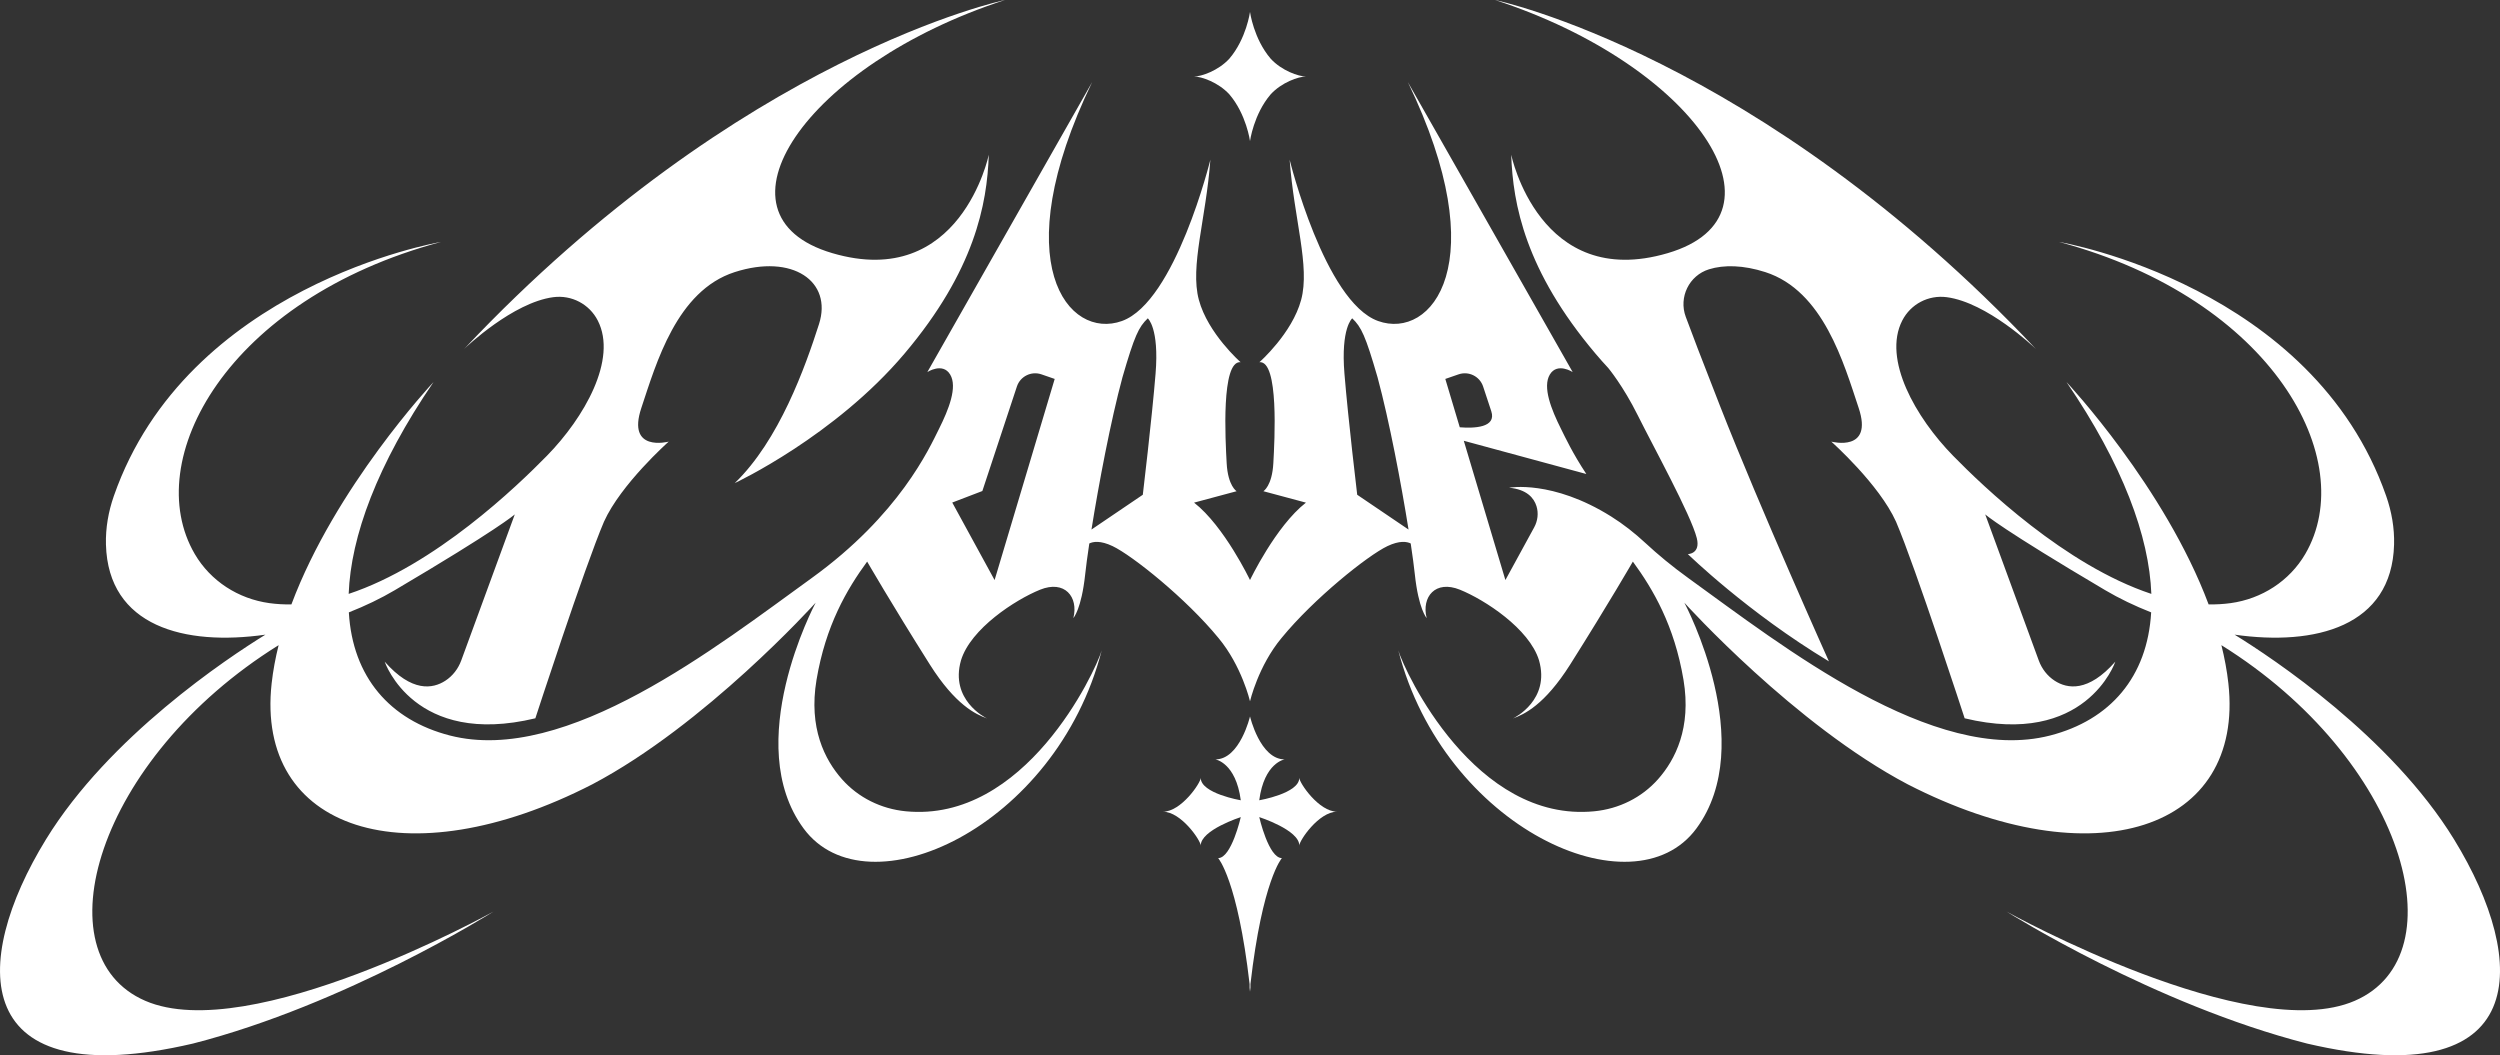
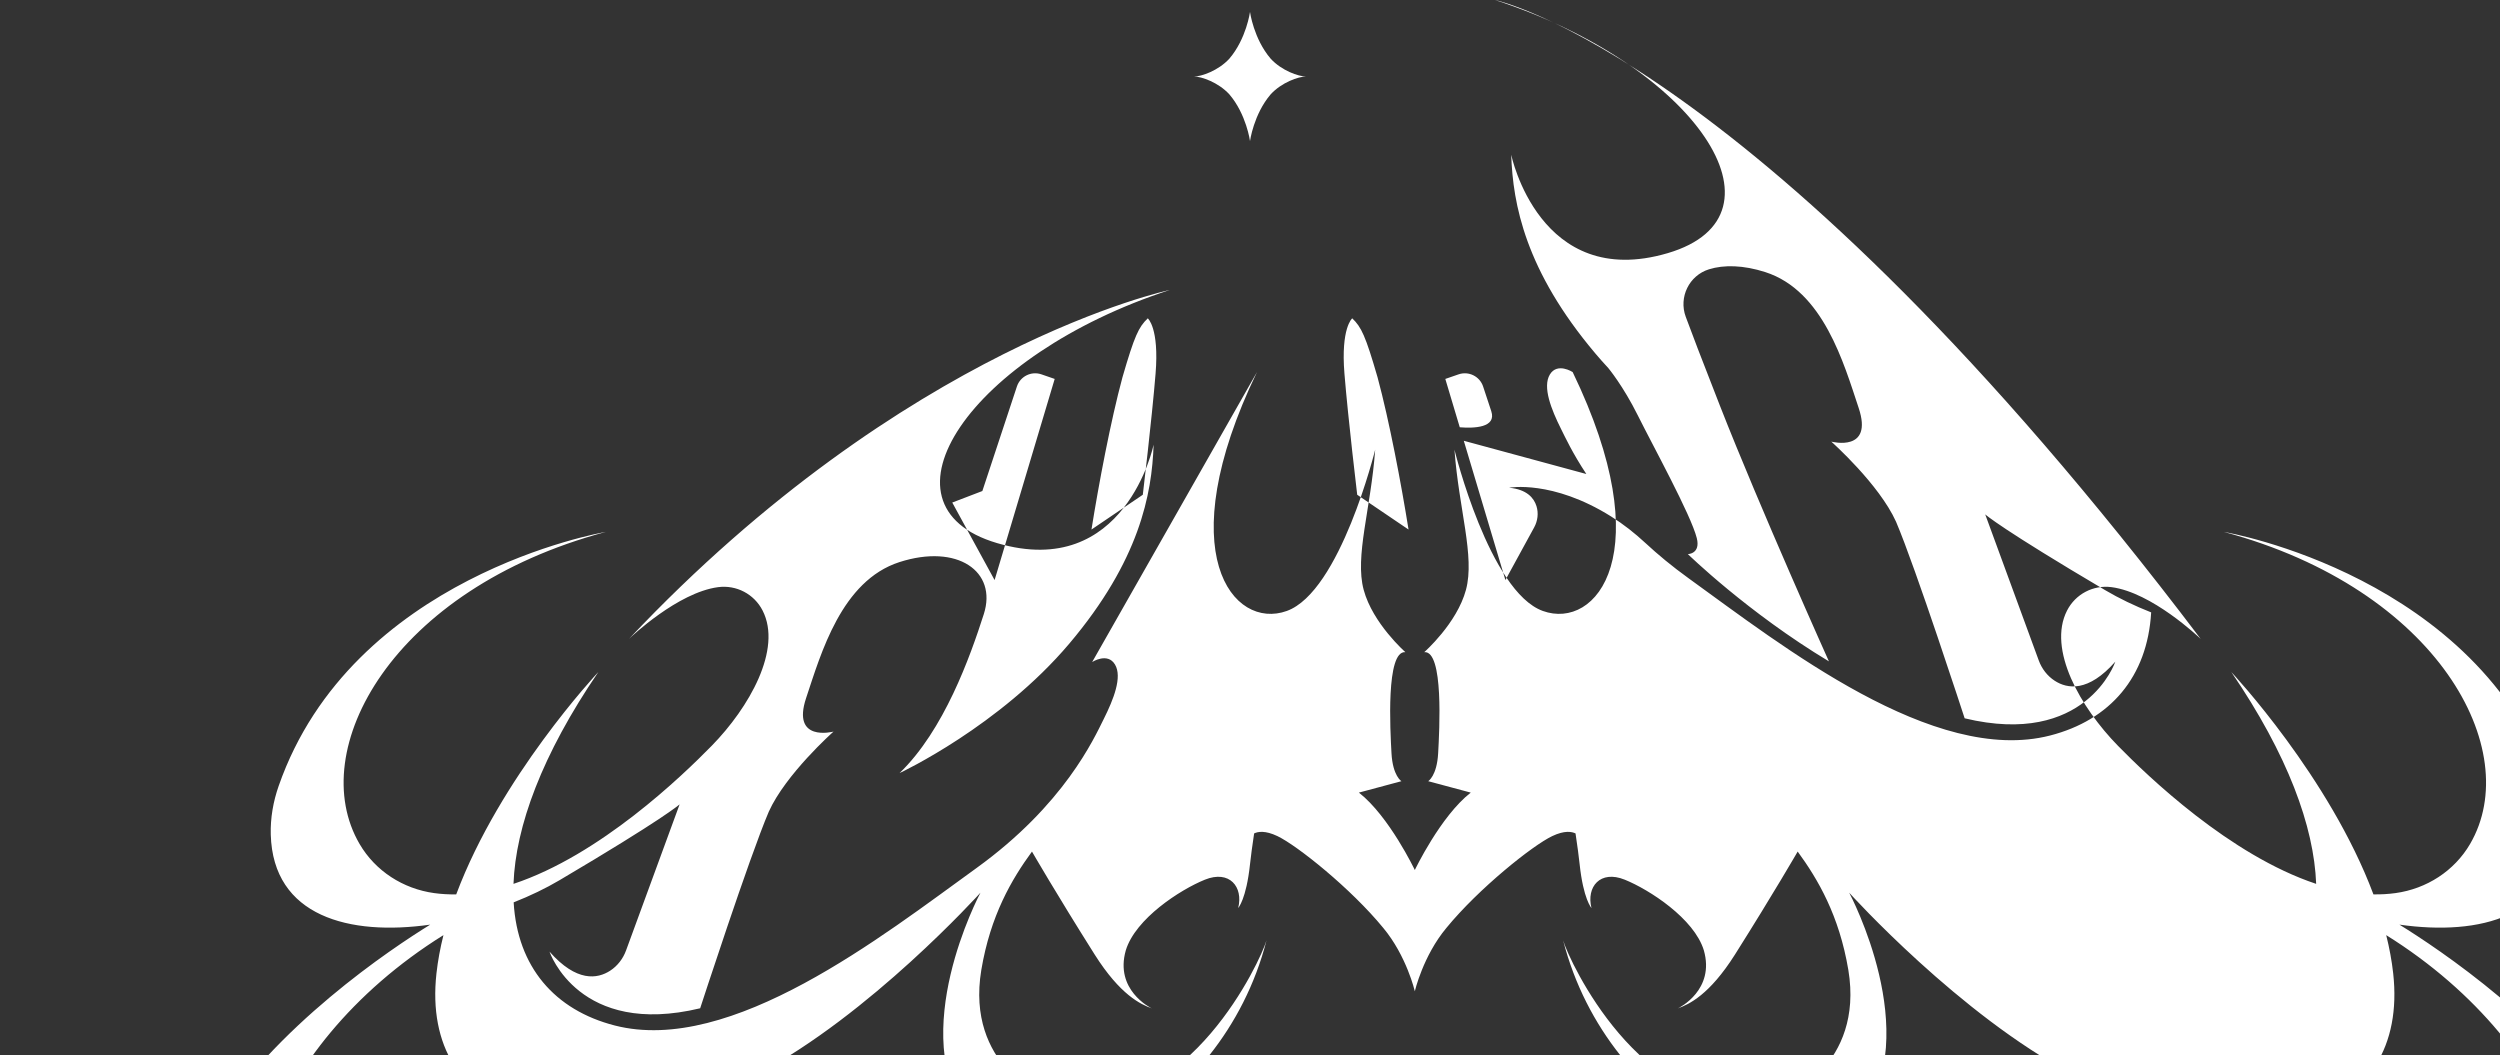
<svg xmlns="http://www.w3.org/2000/svg" id="Coven" viewBox="0 0 2861.99 1208.07">
  <rect x="0" y="0" width="2861.99" height="1208.07" fill="#333333" stroke="none" />
  <g id="COVEN" fill="white">
-     <path d="m1929.82,362.63c-8.24-22.39,3.84-47.25,26.62-54.34,17.06-5.3,39.34-4.89,64.56,3.24,66.3,21.39,89.7,104.2,106.81,155.53,16.95,50.86-30.47,38.72-31.35,38.5.84.75,54.79,48.81,74.12,91.72,22.34,52.27,78.54,225.03,78.54,225.03,138.44,33.28,172.06-63.56,172.5-64.86-31.07,35.27-54.98,31.2-69.37,21.9-8.5-5.49-14.82-13.78-18.3-23.28l-61.3-167.22c.54.49,18.64,16.67,137.46,86.84,15.79,9.33,33.59,17.91,52.53,25.37-4.29,73.83-46.81,123.25-115.74,140.97-133.07,34.22-306.76-102.77-413.94-180.12-18.62-13.44-34.96-26.98-49.29-40.27-12.17-11.28-25.22-21.59-39.29-30.4-67.43-42.22-116.78-32.89-116.78-32.89,20.4,1.93,28.42,11.73,31.34,21.05,2.54,8.1,1.43,16.91-2.64,24.36l-32.93,60.29-47.64-159.45,140.29,38.05c-15.72-23.74-24.32-42.29-28.96-51.59-11.17-22.34-21.39-48-12.83-62.26,8.55-14.26,26.14-2.85,26.14-2.85l-188.68-331.96c100.28,207.68,27.21,295.6-34.1,273.5-61.3-22.09-101.22-184.63-101.22-184.63,4.99,68.08,23.52,121.9,13.18,160.4-10.33,38.49-47.76,71.37-47.76,71.37,22.46-2.06,17.35,89.5,15.92,115.64-1.42,26.14-11.4,32.08-11.4,32.08l48.71,13.07c-34.69,27.08-64.03,88.63-64.03,88.63,0,0-29.34-61.55-64.03-88.63l48.71-13.07s-9.98-5.94-11.4-32.08c-1.43-26.14-6.54-117.7,15.92-115.64,0,0-37.43-32.88-47.76-71.37-10.34-38.5,8.19-92.32,13.18-160.4,0,0-39.92,162.54-101.22,184.63-61.31,22.1-134.38-65.82-34.1-273.5l-188.68,331.96s17.59-11.41,26.14,2.85c8.56,14.26-1.66,39.92-12.83,62.26-11.17,22.34-45.15,98.14-145.9,170.85-107.18,77.35-280.87,214.34-413.94,180.12-68.93-17.72-111.45-67.14-115.74-140.97,18.94-7.46,36.74-16.04,52.53-25.37,118.82-70.17,136.92-86.35,137.46-86.84l-61.3,167.22c-3.48,9.5-9.8,17.79-18.3,23.28-14.39,9.3-38.3,13.37-69.37-21.9.44,1.3,34.06,98.14,172.5,64.86,0,0,56.2-172.76,78.54-225.03,19.33-42.91,73.28-90.97,74.12-91.72-.88.22-48.3,12.36-31.35-38.5,17.11-51.33,40.51-134.14,106.81-155.53,66.3-21.38,112.28,10.58,96.59,59.53-15.68,48.94-45.61,133.05-96.45,182.01,1.76-.82,114.67-53.96,194.36-148.27,80.31-95.05,94.57-171.09,96.47-227.64,0,0-32.32,155.88-179.17,112.63-146.85-43.25-31.36-215.29,197.71-289.8,0,0-301.97,63.1-619.16,399.49,2.48-2.37,55.92-53.14,101.99-59.26,21-2.79,41.33,7.87,50.99,26.73,22.73,44.37-15.43,111.14-58.26,154.88-33.91,34.64-127.98,125.26-226.9,158.06,2.44-65.6,32.5-147.86,97.14-242.51-1.73,1.84-112.48,120.32-162.7,254.54-8.51.15-16.97-.31-25.33-1.47-35.54-4.94-67.23-25.25-85.32-56.23-62.65-107.26,36.84-291.59,281.87-357.25-4.47.76-290.65,50.56-374.51,290.88-6.23,17.85-9.54,36.64-9.03,55.55,2.53,93.89,90.18,116.34,182.56,103.16-43.57,26.88-178.86,116.54-251.17,234.28-86.97,141.63-88.39,293.7,168.24,233.82,174.79-44.76,341.17-149.29,344.04-151.11-3.67,2.03-278.79,154.09-398.69,102.16-120.72-52.27-56.56-276.78,152.7-407.13h0c-3.65,14.59-6.39,29.24-8,43.81-18.53,167.52,153.27,225.26,367.13,115.48,129.2-68.06,253.72-205.75,255.66-207.89-1.3,2.44-85.44,161.35-13.76,258.51,72.24,97.9,288.95-.96,341.23-203.89-7.43,24.75-87.9,197.57-224.46,184.14-28.04-2.76-54.13-15.57-72.83-36.64-19.85-22.38-38.35-58.87-29.21-113.75,10.46-62.26,34.7-103.61,57.98-135.45,0,0,27.09,47.05,71.77,117.86,29.39,46.47,52.64,56.98,65.49,61.74-2.21-1.07-42.68-21.41-29.85-66.49,11.05-36.36,62.38-69.51,90.53-80.91,28.16-11.41,44.2,8.2,38.14,32.43,0,0,9.27-9.98,13.55-50.25.92-8.66,2.53-20.77,4.69-35.13,4.26-2.09,12.6-3.66,26.67,3.05,22.46,10.69,84.12,59.88,121.19,105.15,26.73,32.08,36.11,72.47,36.11,72.47,0,0,9.38-40.39,36.11-72.47,37.07-45.27,98.73-94.46,121.19-105.15,14.07-6.71,22.41-5.14,26.67-3.05,2.16,14.36,3.77,26.47,4.69,35.13,4.28,40.27,13.55,50.25,13.55,50.25-6.06-24.23,9.98-43.84,38.14-32.43,28.15,11.4,79.48,44.55,90.53,80.91,12.83,45.08-27.64,65.42-29.85,66.49,12.85-4.76,36.1-15.27,65.49-61.74,44.68-70.81,71.77-117.86,71.77-117.86,23.28,31.84,47.52,73.19,57.98,135.45,9.14,54.88-9.36,91.37-29.21,113.75-18.7,21.07-44.79,33.88-72.83,36.64-136.56,13.43-217.03-159.39-224.46-184.14,52.28,202.93,268.99,301.79,341.23,203.89,71.68-97.16-12.46-256.07-13.76-258.51,1.94,2.14,126.46,139.83,255.66,207.89,213.86,109.78,385.66,52.04,367.13-115.48-1.61-14.57-4.35-29.22-8-43.81h.01c209.26,130.35,273.42,354.86,152.7,407.13-119.9,51.93-395.02-100.13-398.69-102.16,2.87,1.82,169.25,106.35,344.04,151.11,256.63,59.88,255.21-92.19,168.24-233.82-72.31-117.74-207.6-207.4-251.17-234.28,92.38,13.18,180.03-9.27,182.56-103.16.51-18.91-2.8-37.7-9.03-55.55-83.86-240.32-370.04-290.12-374.51-290.88,245.03,65.66,344.52,249.99,281.87,357.25-18.09,30.98-49.78,51.29-85.32,56.23-8.36,1.16-16.82,1.62-25.33,1.47-50.22-134.22-160.97-252.7-162.7-254.54,64.64,94.65,94.7,176.91,97.14,242.51-98.92-32.8-192.99-123.42-226.9-158.06-42.83-43.74-80.99-110.51-58.26-154.88,9.66-18.86,29.99-29.52,50.99-26.73,46.07,6.12,99.51,56.89,101.99,59.26C2013.46,63.1,1711.49,0,1711.49,0c229.07,74.51,344.56,246.55,197.71,289.8-146.85,43.25-179.17-112.63-179.17-112.63,1.9,56.55,16.16,132.59,96.47,227.64,4.76,5.63,9.63,11.12,14.6,16.45,0,0,17.03,20.38,33.9,54.36,16.87,33.98,60.83,113.82,67.49,140.44,4.51,18.06-10.22,18.3-10.22,18.3,0,0,68.44,66.81,161.47,122.77,0,0-78.3-174.1-124.87-292.91-21.35-54.45-32.85-84.74-39.05-101.59Zm-791.21,301.43l-48.47-88.75,34.45-13.19,39.54-119.63c3.86-11.68,16.52-17.94,28.15-13.92l15.13,5.23-68.8,230.26Zm184.28-236.32c-4.28,52.4-14.61,138.66-14.61,138.66l-58.77,39.82c8.33-52.17,21.99-124.42,35.48-174.32,13.78-47.52,18.53-57.5,28.99-67.48,0,0,13.19,10.93,8.91,63.32Zm230.83,138.66s-10.33-86.26-14.61-138.66c-4.28-52.39,8.91-63.32,8.91-63.32,10.46,9.98,15.21,19.96,28.99,67.48,13.49,49.9,27.15,122.15,35.48,174.32l-58.77-39.82Zm116-137.83c11.62-4.02,24.29,2.24,28.15,13.92l9.33,28.24c6.3,19.07-20.01,19.7-36.07,18.42l-16.54-55.35,15.13-5.23Z" />
+     <path d="m1929.82,362.63c-8.24-22.39,3.84-47.25,26.62-54.34,17.06-5.3,39.34-4.89,64.56,3.24,66.3,21.39,89.7,104.2,106.81,155.53,16.95,50.86-30.47,38.72-31.35,38.5.84.75,54.79,48.81,74.12,91.72,22.34,52.27,78.54,225.03,78.54,225.03,138.44,33.28,172.06-63.56,172.5-64.86-31.07,35.27-54.98,31.2-69.37,21.9-8.5-5.49-14.82-13.78-18.3-23.28l-61.3-167.22c.54.49,18.64,16.67,137.46,86.84,15.79,9.33,33.59,17.91,52.53,25.37-4.29,73.83-46.81,123.25-115.74,140.97-133.07,34.22-306.76-102.77-413.94-180.12-18.62-13.44-34.96-26.98-49.29-40.27-12.17-11.28-25.22-21.59-39.29-30.4-67.43-42.22-116.78-32.89-116.78-32.89,20.4,1.93,28.42,11.73,31.34,21.05,2.54,8.1,1.43,16.91-2.64,24.36l-32.93,60.29-47.64-159.45,140.29,38.05c-15.72-23.74-24.32-42.29-28.96-51.59-11.17-22.34-21.39-48-12.83-62.26,8.55-14.26,26.14-2.85,26.14-2.85c100.28,207.68,27.21,295.6-34.1,273.5-61.3-22.09-101.22-184.63-101.22-184.63,4.99,68.08,23.52,121.9,13.18,160.4-10.33,38.49-47.76,71.37-47.76,71.37,22.46-2.06,17.35,89.5,15.92,115.64-1.42,26.14-11.4,32.08-11.4,32.08l48.71,13.07c-34.69,27.08-64.03,88.63-64.03,88.63,0,0-29.34-61.55-64.03-88.63l48.71-13.07s-9.98-5.94-11.4-32.08c-1.43-26.14-6.54-117.7,15.92-115.64,0,0-37.43-32.88-47.76-71.37-10.34-38.5,8.19-92.32,13.18-160.4,0,0-39.92,162.54-101.22,184.63-61.31,22.1-134.38-65.82-34.1-273.5l-188.68,331.96s17.59-11.41,26.14,2.85c8.56,14.26-1.66,39.92-12.83,62.26-11.17,22.34-45.15,98.14-145.9,170.85-107.18,77.35-280.87,214.34-413.94,180.12-68.93-17.72-111.45-67.14-115.74-140.97,18.94-7.46,36.74-16.04,52.53-25.37,118.82-70.17,136.92-86.35,137.46-86.84l-61.3,167.22c-3.48,9.5-9.8,17.79-18.3,23.28-14.39,9.3-38.3,13.37-69.37-21.9.44,1.3,34.06,98.14,172.5,64.86,0,0,56.2-172.76,78.54-225.03,19.33-42.91,73.28-90.97,74.12-91.72-.88.22-48.3,12.36-31.35-38.5,17.11-51.33,40.51-134.14,106.81-155.53,66.3-21.38,112.28,10.58,96.59,59.53-15.68,48.94-45.61,133.05-96.45,182.01,1.76-.82,114.67-53.96,194.36-148.27,80.31-95.05,94.57-171.09,96.47-227.64,0,0-32.32,155.88-179.17,112.63-146.85-43.25-31.36-215.29,197.71-289.8,0,0-301.97,63.1-619.16,399.49,2.48-2.37,55.92-53.14,101.99-59.26,21-2.79,41.33,7.87,50.99,26.73,22.73,44.37-15.43,111.14-58.26,154.88-33.91,34.64-127.98,125.26-226.9,158.06,2.44-65.6,32.5-147.86,97.14-242.51-1.73,1.84-112.48,120.32-162.7,254.54-8.51.15-16.97-.31-25.33-1.47-35.54-4.94-67.23-25.25-85.32-56.23-62.65-107.26,36.84-291.59,281.87-357.25-4.47.76-290.65,50.56-374.51,290.88-6.23,17.85-9.54,36.64-9.03,55.55,2.53,93.89,90.18,116.34,182.56,103.16-43.57,26.88-178.86,116.54-251.17,234.28-86.97,141.63-88.39,293.7,168.24,233.82,174.79-44.76,341.17-149.29,344.04-151.11-3.67,2.03-278.79,154.09-398.69,102.16-120.72-52.27-56.56-276.78,152.7-407.13h0c-3.65,14.59-6.39,29.24-8,43.81-18.53,167.52,153.27,225.26,367.13,115.48,129.2-68.06,253.72-205.75,255.66-207.89-1.3,2.44-85.44,161.35-13.76,258.51,72.24,97.9,288.95-.96,341.23-203.89-7.43,24.75-87.9,197.57-224.46,184.14-28.04-2.76-54.13-15.57-72.83-36.64-19.85-22.38-38.35-58.87-29.21-113.75,10.46-62.26,34.7-103.61,57.98-135.45,0,0,27.09,47.05,71.77,117.86,29.39,46.47,52.64,56.98,65.49,61.74-2.21-1.07-42.68-21.41-29.85-66.49,11.05-36.36,62.38-69.51,90.53-80.91,28.16-11.41,44.2,8.2,38.14,32.43,0,0,9.27-9.98,13.55-50.25.92-8.66,2.53-20.77,4.69-35.13,4.26-2.09,12.6-3.66,26.67,3.05,22.46,10.69,84.12,59.88,121.19,105.15,26.73,32.08,36.11,72.47,36.11,72.47,0,0,9.38-40.39,36.11-72.47,37.07-45.27,98.73-94.46,121.19-105.15,14.07-6.71,22.41-5.14,26.67-3.05,2.16,14.36,3.77,26.47,4.69,35.13,4.28,40.27,13.55,50.25,13.55,50.25-6.06-24.23,9.98-43.84,38.14-32.43,28.15,11.4,79.48,44.55,90.53,80.91,12.83,45.08-27.64,65.42-29.85,66.49,12.85-4.76,36.1-15.27,65.49-61.74,44.68-70.81,71.77-117.86,71.77-117.86,23.28,31.84,47.52,73.19,57.98,135.45,9.14,54.88-9.36,91.37-29.21,113.75-18.7,21.07-44.79,33.88-72.83,36.64-136.56,13.43-217.03-159.39-224.46-184.14,52.28,202.93,268.99,301.79,341.23,203.89,71.68-97.16-12.46-256.07-13.76-258.51,1.94,2.14,126.46,139.83,255.66,207.89,213.86,109.78,385.66,52.04,367.13-115.48-1.61-14.57-4.35-29.22-8-43.81h.01c209.26,130.35,273.42,354.86,152.7,407.13-119.9,51.93-395.02-100.13-398.69-102.16,2.87,1.82,169.25,106.35,344.04,151.11,256.63,59.88,255.21-92.19,168.24-233.82-72.31-117.74-207.6-207.4-251.17-234.28,92.38,13.18,180.03-9.27,182.56-103.16.51-18.91-2.8-37.7-9.03-55.55-83.86-240.32-370.04-290.12-374.51-290.88,245.03,65.66,344.52,249.99,281.87,357.25-18.09,30.98-49.78,51.29-85.32,56.23-8.36,1.16-16.82,1.62-25.33,1.47-50.22-134.22-160.97-252.7-162.7-254.54,64.64,94.65,94.7,176.91,97.14,242.51-98.92-32.8-192.99-123.42-226.9-158.06-42.83-43.74-80.99-110.51-58.26-154.88,9.66-18.86,29.99-29.52,50.99-26.73,46.07,6.12,99.51,56.89,101.99,59.26C2013.46,63.1,1711.49,0,1711.49,0c229.07,74.51,344.56,246.55,197.71,289.8-146.85,43.25-179.17-112.63-179.17-112.63,1.9,56.55,16.16,132.59,96.47,227.64,4.76,5.63,9.63,11.12,14.6,16.45,0,0,17.03,20.38,33.9,54.36,16.87,33.98,60.83,113.82,67.49,140.44,4.51,18.06-10.22,18.3-10.22,18.3,0,0,68.44,66.81,161.47,122.77,0,0-78.3-174.1-124.87-292.91-21.35-54.45-32.85-84.74-39.05-101.59Zm-791.21,301.43l-48.47-88.75,34.45-13.19,39.54-119.63c3.86-11.68,16.52-17.94,28.15-13.92l15.13,5.23-68.8,230.26Zm184.28-236.32c-4.28,52.4-14.61,138.66-14.61,138.66l-58.77,39.82c8.33-52.17,21.99-124.42,35.48-174.32,13.78-47.52,18.53-57.5,28.99-67.48,0,0,13.19,10.93,8.91,63.32Zm230.83,138.66s-10.33-86.26-14.61-138.66c-4.28-52.39,8.91-63.32,8.91-63.32,10.46,9.98,15.21,19.96,28.99,67.48,13.49,49.9,27.15,122.15,35.48,174.32l-58.77-39.82Zm116-137.83c11.62-4.02,24.29,2.24,28.15,13.92l9.33,28.24c6.3,19.07-20.01,19.7-36.07,18.42l-16.54-55.35,15.13-5.23Z" />
  </g>
  <g id="Star" fill="white">
    <path d="m1454.63,67.15c-19.49-22.81-23.63-53.47-23.63-53.47,0,0-4.15,30.65-23.63,53.47-12.59,13.78-32.08,20.44-40.4,20.44,8.32,0,27.8,6.65,40.4,20.44,19.49,22.81,23.63,53.47,23.63,53.47,0,0,4.15-30.65,23.63-53.47,12.59-13.78,32.08-20.44,40.4-20.44-8.32,0-27.8-6.65-40.4-20.44Z" />
  </g>
  <g id="Cross" fill="white">
-     <path d="m1487.43,890.5c0,17.82-45.86,25.66-45.86,25.66,5.7-43.25,29.11-46.81,29.11-46.81-28.16,0-39.67-49.19-39.67-49.19,0,0-11.53,49.2-39.68,49.2,0,0,23.41,3.56,29.11,46.81,0,0-45.86-7.84-45.86-25.66,0,5.7-22.34,38.73-43.25,38.73,20.91,0,43.25,33.03,43.25,38.73,0-17.82,45.86-32.55,45.86-32.55,0,0-10.69,46.93-25.9,46.93,0,0,22.24,24.83,35.99,144.18v8.72c.15-1.52.31-3,.48-4.49.17,1.49.33,2.98.5,4.5v-8.74c13.74-119.35,35.98-144.18,35.98-144.18-15.21,0-25.9-46.93-25.9-46.93,0,0,45.86,14.73,45.86,32.55,0-5.7,22.34-38.73,43.25-38.73-20.91,0-43.25-33.03-43.25-38.73Z" />
-   </g>
+     </g>
</svg>